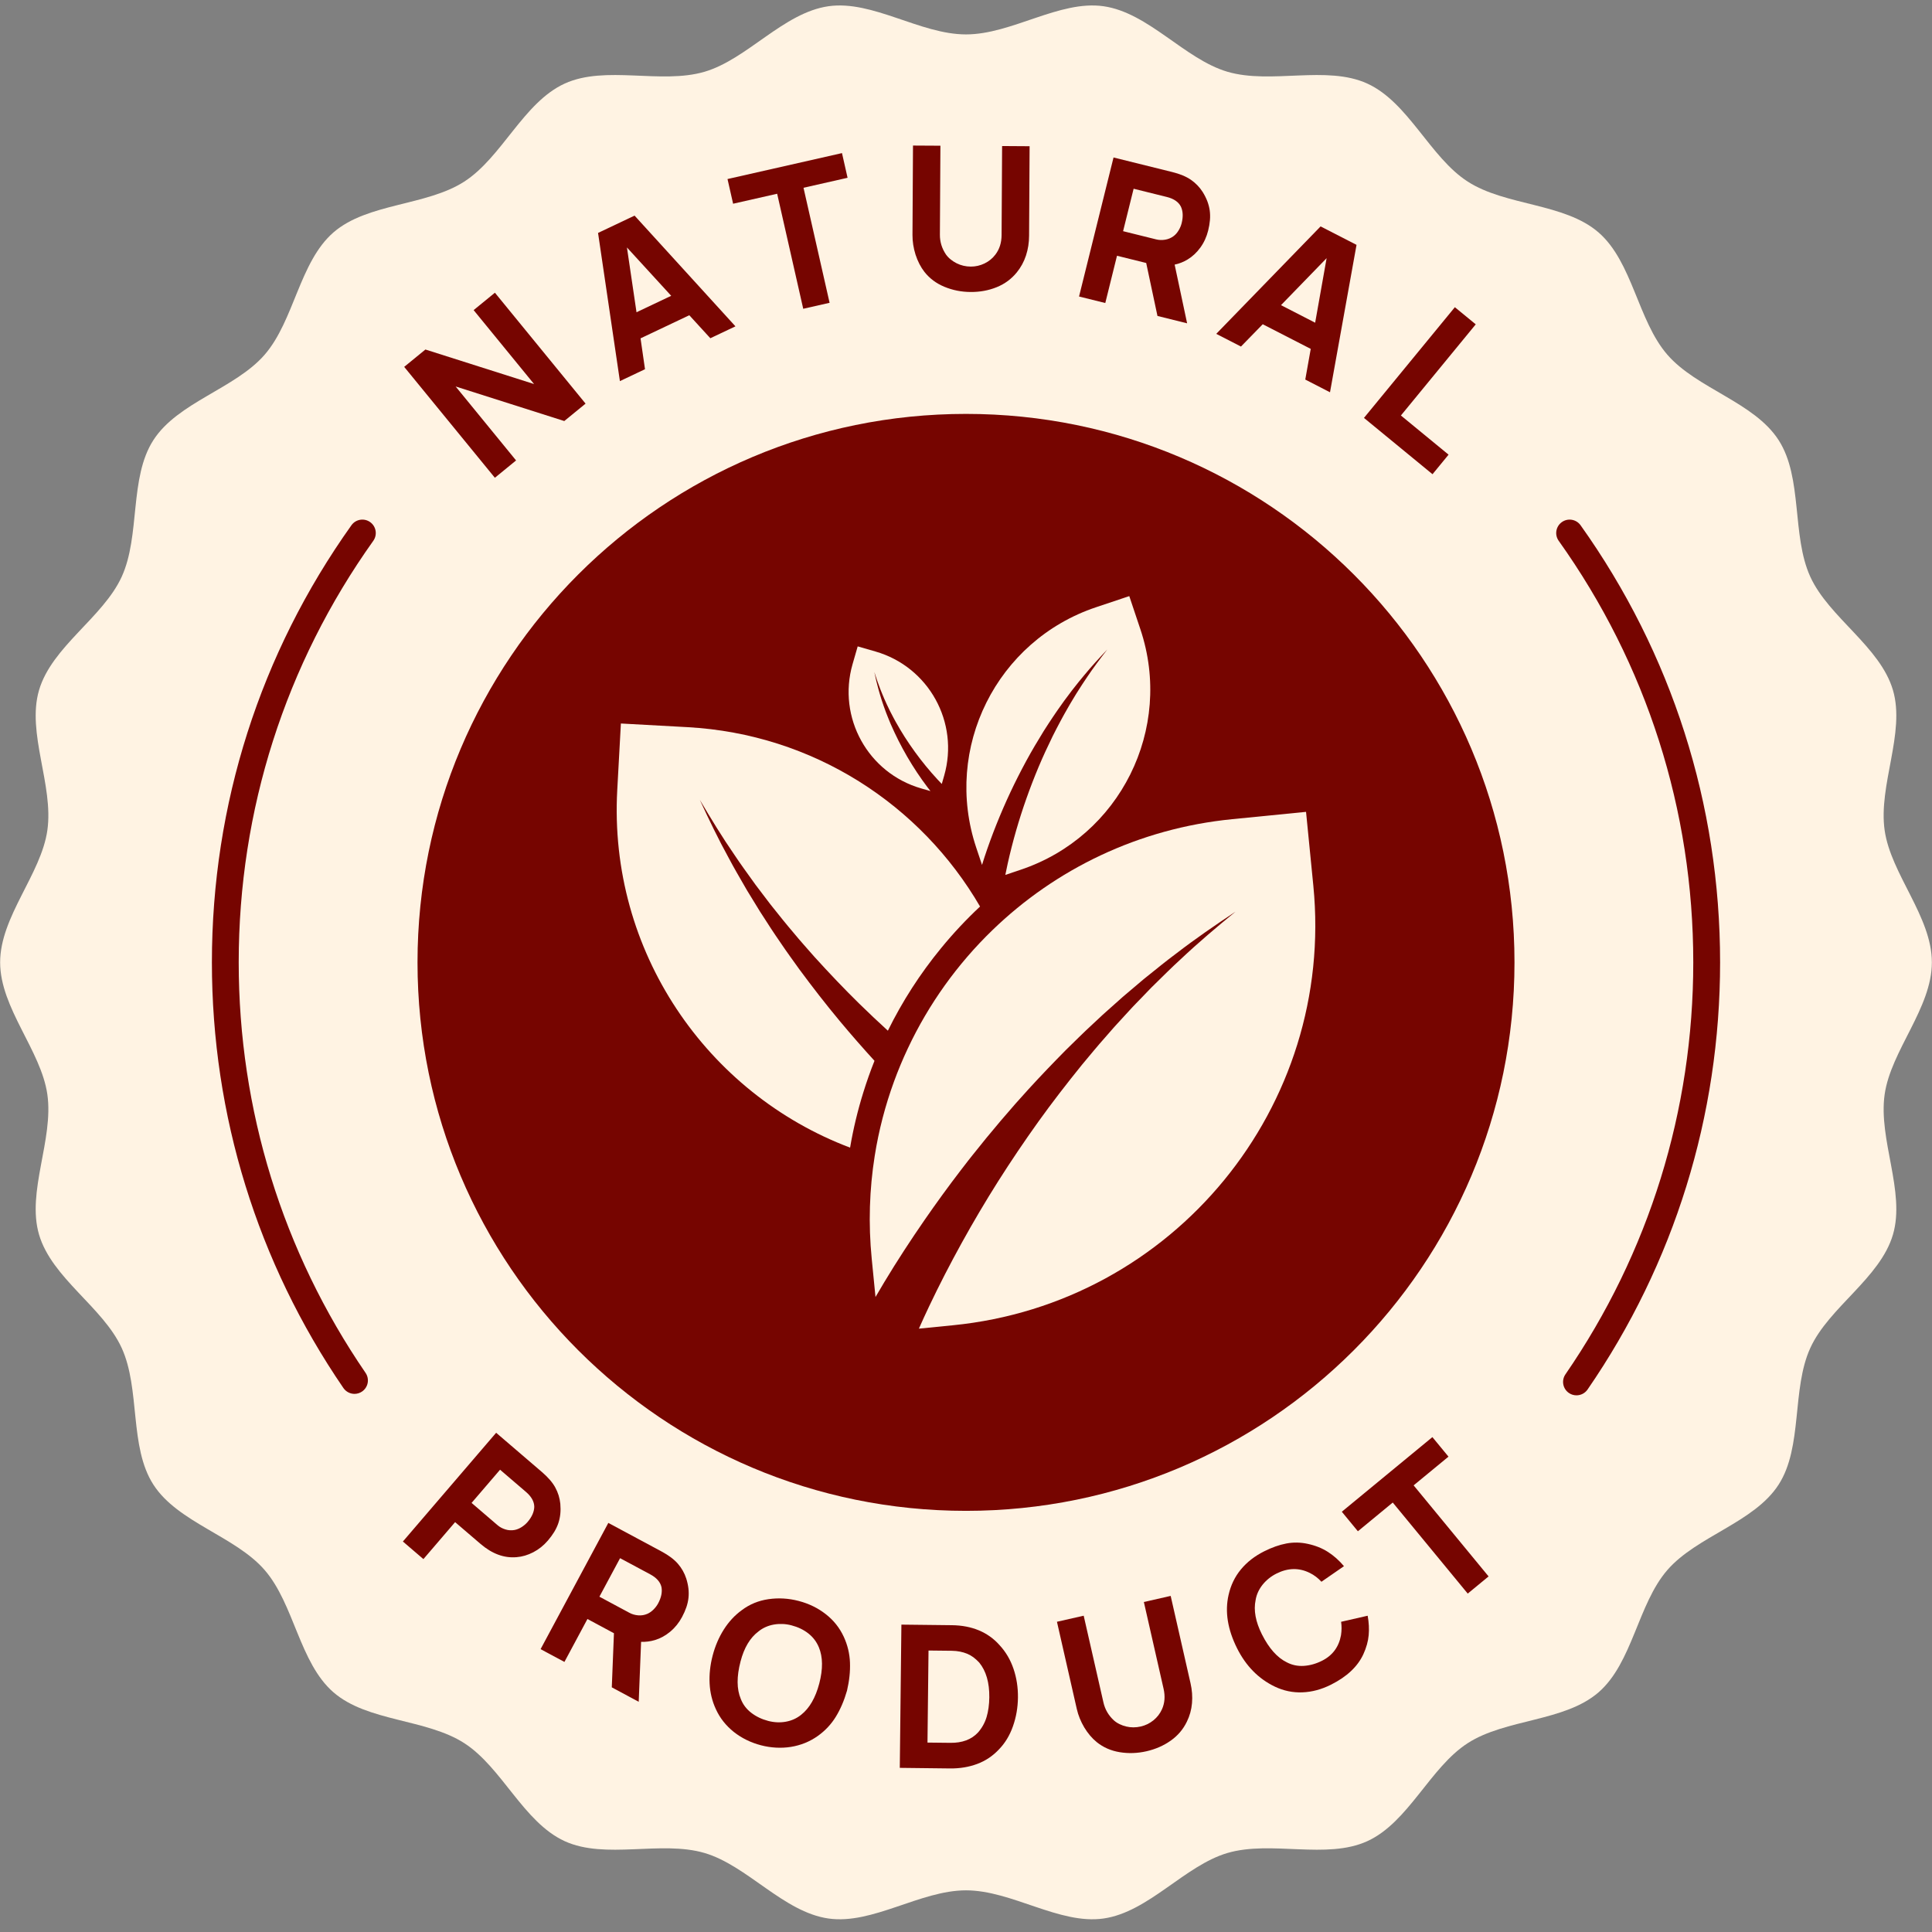
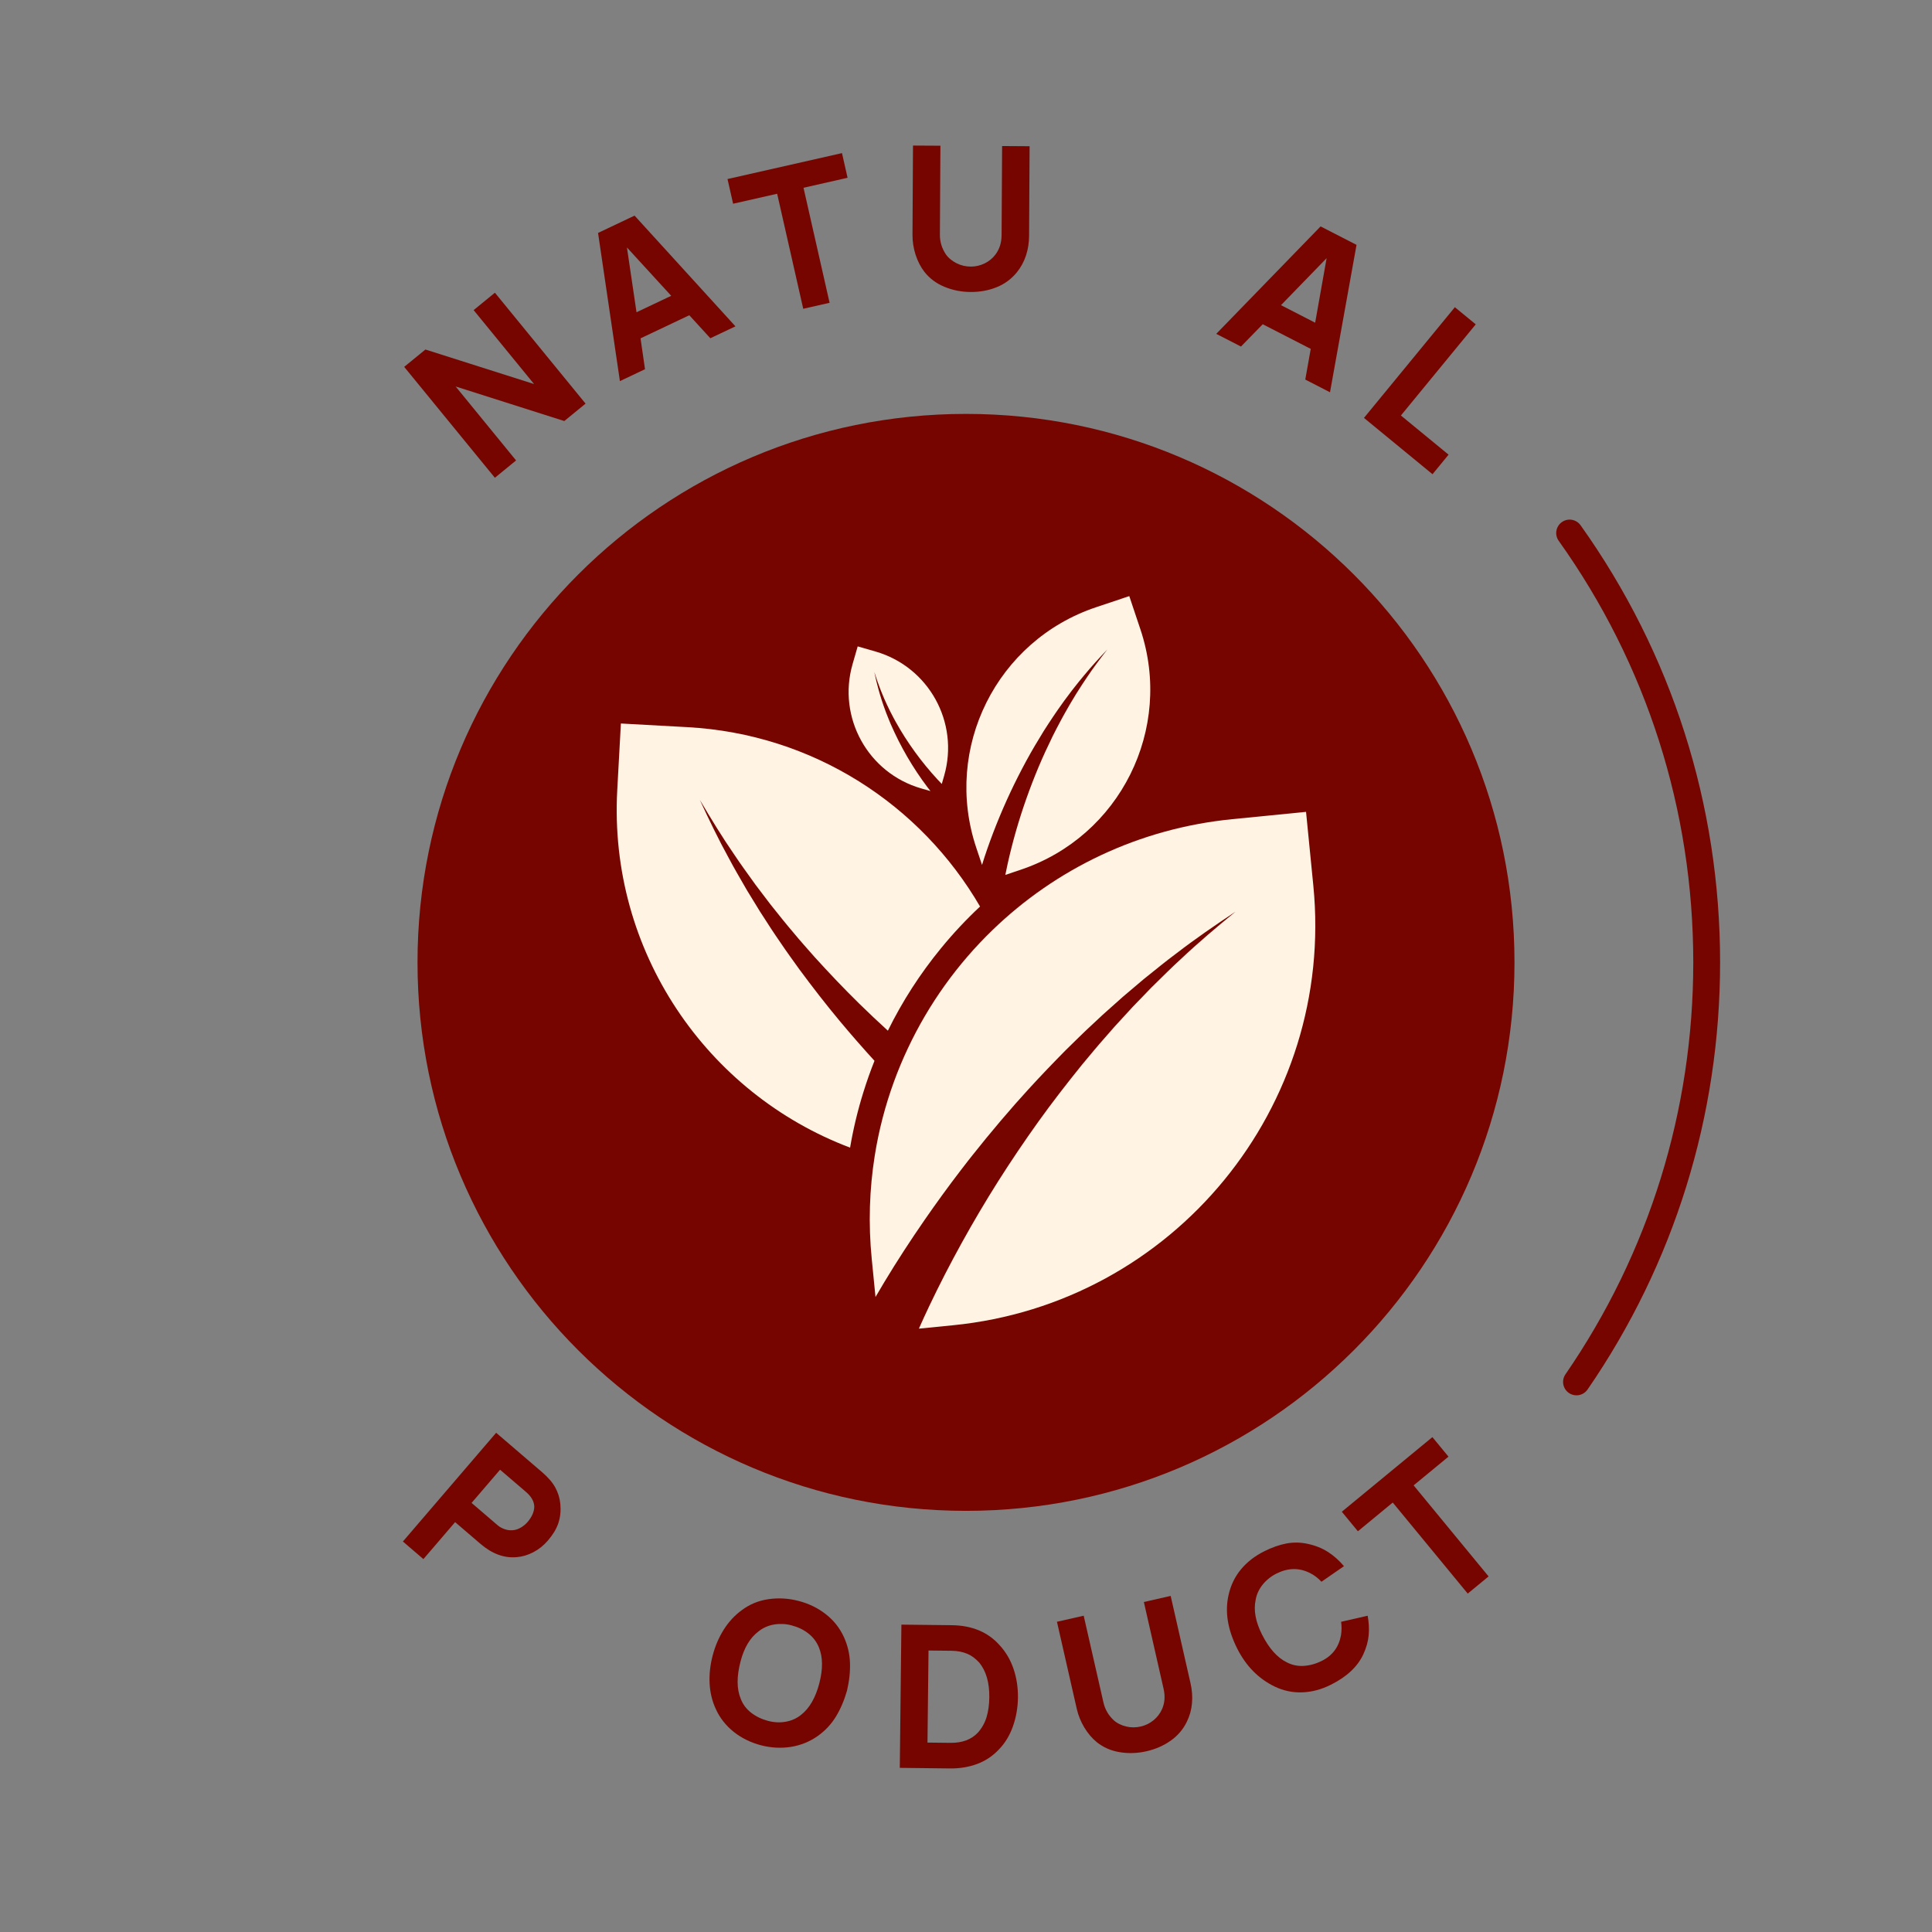
<svg xmlns="http://www.w3.org/2000/svg" version="1.0" preserveAspectRatio="xMidYMid meet" height="512" viewBox="0 0 384 384" zoomAndPan="magnify" width="512">
  <rect x="0" y="0" width="384" height="384" fill="#808080" stroke="none" />
-   <path fill-rule="nonzero" fill-opacity="1" d="M 383.973 191.277 C 383.973 200.375 375.832 208.789 374.586 217.539 C 373.309 226.508 378.738 236.863 376.242 245.379 C 373.703 254.039 363.52 259.816 359.816 267.914 C 356.07 276.098 358.352 287.574 353.516 295.078 C 348.656 302.629 337.258 305.305 331.395 312.062 C 325.523 318.832 324.488 330.492 317.719 336.367 C 310.957 342.227 299.273 341.602 291.723 346.465 C 284.219 351.297 279.953 362.203 271.766 365.945 C 263.672 369.648 252.641 365.754 243.977 368.293 C 235.465 370.789 228.289 380.043 219.324 381.32 C 210.57 382.566 201.094 375.719 192 375.719 C 182.906 375.719 173.43 382.566 164.676 381.32 C 155.711 380.043 148.535 370.789 140.023 368.293 C 131.359 365.754 120.328 369.648 112.234 365.945 C 104.047 362.199 99.781 351.297 92.277 346.465 C 84.727 341.602 73.043 342.227 66.281 336.363 C 59.512 330.492 58.477 318.832 52.605 312.062 C 46.742 305.305 35.344 302.629 30.484 295.078 C 25.648 287.574 27.93 276.098 24.184 267.914 C 20.48 259.816 10.297 254.039 7.758 245.379 C 5.262 236.863 10.691 226.508 9.414 217.539 C 8.168 208.789 0.027 200.375 0.027 191.277 C 0.027 182.184 8.168 173.77 9.414 165.02 C 10.691 156.051 5.262 145.695 7.758 137.18 C 10.297 128.52 20.48 122.742 24.184 114.645 C 27.93 106.461 25.648 94.984 30.484 87.48 C 35.344 79.93 46.742 77.254 52.605 70.496 C 58.477 63.727 59.512 52.066 66.281 46.191 C 73.043 40.332 84.727 40.957 92.277 36.094 C 99.781 31.262 104.047 20.355 112.234 16.613 C 120.328 12.91 131.359 16.805 140.023 14.266 C 148.535 11.77 155.711 2.516 164.676 1.238 C 173.43 -0.008 182.906 6.84 192 6.84 C 201.094 6.84 210.57 -0.008 219.324 1.238 C 228.289 2.516 235.465 11.77 243.977 14.266 C 252.641 16.805 263.672 12.91 271.766 16.613 C 279.953 20.359 284.219 31.262 291.723 36.094 C 299.273 40.957 310.957 40.332 317.719 46.195 C 324.488 52.066 325.523 63.727 331.395 70.496 C 337.258 77.254 348.656 79.93 353.516 87.48 C 358.352 94.984 356.07 106.461 359.816 114.645 C 363.52 122.742 373.703 128.52 376.242 137.18 C 378.738 145.695 373.309 156.051 374.586 165.02 C 375.832 173.77 383.973 182.184 383.973 191.277" fill="#fff3e3" />
  <path fill-rule="nonzero" fill-opacity="1" d="M 301.016 191.277 C 301.016 251.488 252.207 300.293 192 300.293 C 131.793 300.293 82.984 251.488 82.984 191.277 C 82.984 131.07 131.793 82.266 192 82.266 C 252.207 82.266 301.016 131.07 301.016 191.277" fill="#760500" />
  <path fill-rule="nonzero" fill-opacity="1" d="M 189.375 263.41 L 182.637 264.078 C 183.293 262.594 183.973 261.113 184.672 259.641 C 186.688 255.387 188.859 251.188 191.148 247.039 C 193.438 242.898 195.848 238.812 198.387 234.797 C 200.93 230.789 203.59 226.844 206.359 222.973 C 209.133 219.102 212.059 215.332 215.059 211.621 C 216.594 209.793 218.102 207.938 219.691 206.156 L 220.871 204.805 C 221.266 204.355 221.656 203.902 222.066 203.469 L 224.492 200.824 L 225.102 200.164 L 225.719 199.516 L 226.973 198.227 L 228.219 196.93 L 228.844 196.285 L 229.484 195.656 C 231.195 193.977 232.891 192.277 234.664 190.66 C 238.156 187.359 241.836 184.262 245.562 181.203 C 241.555 183.871 237.562 186.602 233.734 189.555 C 231.789 190.996 229.922 192.531 228.027 194.047 L 227.32 194.617 L 226.629 195.199 L 225.238 196.379 L 223.852 197.551 L 223.16 198.141 L 219.762 201.168 C 219.305 201.566 218.863 201.984 218.422 202.398 L 217.086 203.645 C 215.297 205.285 213.586 207.012 211.84 208.707 C 209.344 211.234 206.879 213.801 204.477 216.43 C 203.59 217.398 202.711 218.379 201.84 219.363 C 200.852 220.488 199.871 221.625 198.898 222.766 C 196.98 225.027 195.094 227.32 193.254 229.648 C 192.992 229.977 192.734 230.301 192.477 230.629 C 191.953 231.301 191.434 231.973 190.922 232.645 C 188.461 235.855 186.082 239.133 183.777 242.465 C 180.988 246.5 178.301 250.617 175.758 254.84 C 175.168 255.82 174.586 256.805 174.012 257.793 L 173.262 250.199 C 172.574 243.223 172.805 236.363 173.855 229.754 C 174.66 224.66 175.953 219.723 177.688 214.969 C 178.504 212.734 179.422 210.539 180.43 208.398 C 184.574 199.574 190.301 191.59 197.277 184.848 C 209.777 172.766 226.281 164.656 244.922 162.816 L 259.586 161.363 L 261.035 176.031 C 265.375 219.949 233.289 259.07 189.375 263.41" fill="#fff3e3" />
  <path fill-rule="nonzero" fill-opacity="1" d="M 145.996 169.941 C 143.543 166.391 141.297 162.699 139.09 158.969 C 140.91 162.895 142.785 166.812 144.887 170.617 C 145.898 172.539 147.004 174.41 148.09 176.297 L 148.5 177.008 L 148.926 177.699 L 149.777 179.09 L 150.633 180.484 L 151.059 181.184 L 151.504 181.867 L 153.277 184.613 C 153.574 185.074 153.879 185.523 154.188 185.977 L 155.109 187.324 C 156.324 189.141 157.621 190.898 158.887 192.676 C 161.488 196.191 164.168 199.656 166.977 203.02 C 169.195 205.676 171.473 208.285 173.812 210.844 C 172.992 212.898 172.254 214.988 171.594 217.117 C 170.465 220.734 169.59 224.398 168.961 228.102 C 140.461 217.336 120.926 189.055 122.684 157.016 L 123.406 143.801 L 136.621 144.527 C 161.691 145.898 183.051 159.977 194.793 180.18 C 192.051 182.742 189.469 185.496 187.059 188.438 C 182.879 193.531 179.34 199.027 176.473 204.859 C 174.551 203.109 172.66 201.32 170.797 199.5 C 167.746 196.508 164.797 193.398 161.914 190.223 C 160.504 188.609 159.059 187.02 157.699 185.363 L 156.66 184.129 C 156.312 183.715 155.969 183.309 155.637 182.883 L 153.621 180.367 L 153.117 179.734 L 152.633 179.098 L 151.652 177.809 L 150.676 176.523 L 150.191 175.883 L 149.719 175.227 C 148.465 173.477 147.188 171.738 145.996 169.941" fill="#fff3e3" />
  <path fill-rule="nonzero" fill-opacity="1" d="M 202.848 172.875 L 199.816 173.895 C 199.961 173.141 200.121 172.387 200.289 171.637 C 200.77 169.465 201.328 167.301 201.941 165.152 C 202.562 163.004 203.242 160.863 203.992 158.75 C 204.738 156.633 205.551 154.535 206.418 152.461 C 207.289 150.387 208.238 148.344 209.23 146.316 C 209.746 145.312 210.242 144.301 210.789 143.312 L 211.191 142.566 C 211.324 142.316 211.457 142.07 211.602 141.824 L 212.441 140.352 L 212.652 139.984 L 212.867 139.621 L 213.746 138.164 L 213.965 137.805 L 214.195 137.445 C 214.809 136.492 215.41 135.527 216.055 134.598 C 217.316 132.711 218.688 130.895 220.082 129.094 C 218.516 130.746 216.965 132.422 215.512 134.188 C 214.766 135.055 214.066 135.957 213.355 136.855 L 213.09 137.191 L 211.543 139.254 L 211.293 139.605 L 210.297 141.008 C 210.129 141.238 209.969 141.477 209.809 141.715 L 209.324 142.43 C 208.676 143.375 208.066 144.348 207.441 145.312 C 206.23 147.266 205.055 149.25 203.957 151.273 C 202.859 153.301 201.812 155.359 200.828 157.453 C 199.848 159.543 198.926 161.668 198.066 163.816 C 197.207 165.969 196.406 168.148 195.676 170.363 C 195.508 170.875 195.344 171.391 195.184 171.91 L 194.039 168.488 C 187.418 148.711 198.078 127.312 217.852 120.691 L 224.453 118.48 L 226.664 125.082 C 233.285 144.855 222.625 166.254 202.848 172.875" fill="#fff3e3" />
  <path fill-rule="nonzero" fill-opacity="1" d="M 187.656 154.188 L 187.188 155.816 C 186.902 155.523 186.625 155.23 186.348 154.934 C 185.547 154.07 184.773 153.18 184.023 152.266 C 183.273 151.352 182.547 150.414 181.852 149.453 C 181.156 148.492 180.488 147.512 179.844 146.512 C 179.203 145.512 178.598 144.484 178.016 143.445 C 177.734 142.922 177.441 142.398 177.176 141.867 L 176.969 141.469 C 176.902 141.332 176.836 141.203 176.77 141.066 L 176.383 140.258 L 176.285 140.059 L 176.191 139.852 L 176.008 139.445 L 175.824 139.035 L 175.73 138.828 L 175.645 138.621 C 175.414 138.07 175.176 137.52 174.965 136.961 C 174.523 135.844 174.141 134.703 173.777 133.559 C 174.023 134.734 174.289 135.914 174.621 137.074 C 174.777 137.66 174.961 138.234 175.137 138.812 L 175.203 139.031 L 175.418 139.676 L 175.566 140.105 L 175.637 140.32 L 175.715 140.531 L 176.023 141.387 C 176.074 141.531 176.129 141.672 176.184 141.812 L 176.352 142.238 C 176.566 142.805 176.809 143.359 177.039 143.922 C 177.527 145.035 178.039 146.141 178.59 147.227 C 179.141 148.312 179.723 149.383 180.336 150.441 C 180.953 151.496 181.602 152.535 182.277 153.555 C 182.957 154.574 183.664 155.574 184.41 156.555 C 184.582 156.781 184.754 157.012 184.934 157.234 L 183.102 156.707 C 172.512 153.656 166.402 142.598 169.453 132.008 L 170.473 128.473 L 174.008 129.492 C 184.598 132.543 190.707 143.602 187.656 154.188" fill="#fff3e3" />
  <path fill-rule="nonzero" fill-opacity="1" d="M 106.148 76.332 L 94.137 61.637 L 98.367 58.18 L 116.387 80.223 L 112.156 83.684 L 90.562 76.816 L 102.574 91.516 L 98.359 94.961 L 80.336 72.918 L 84.555 69.469 L 106.148 76.332" fill="#760500" />
  <path fill-rule="nonzero" fill-opacity="1" d="M 133.406 58.793 L 124.609 49.184 L 126.512 62.062 Z M 137.004 62.656 L 127.312 67.25 L 128.199 73.383 L 123.211 75.75 L 118.867 46.297 L 126.125 42.855 L 146.176 64.863 L 141.184 67.227 L 137.004 62.656" fill="#760500" />
  <path fill-rule="nonzero" fill-opacity="1" d="M 168.461 35.336 L 159.703 37.32 L 164.887 60.184 L 159.648 61.371 L 154.465 38.508 L 145.711 40.492 L 144.598 35.586 L 167.352 30.43 L 168.461 35.336" fill="#760500" />
  <path fill-rule="nonzero" fill-opacity="1" d="M 204.539 46.852 C 204.535 48.23 204.328 49.543 203.922 50.785 C 203.516 52.027 202.902 53.148 202.09 54.145 C 201.031 55.449 199.703 56.43 198.105 57.078 C 196.508 57.727 194.777 58.047 192.918 58.035 C 191.082 58.027 189.344 57.68 187.703 57 C 186.086 56.332 184.766 55.344 183.734 54.035 C 182.992 53.078 182.402 51.938 181.969 50.605 C 181.559 49.297 181.359 48 181.363 46.707 L 181.465 28.93 L 186.914 28.961 L 186.812 46.656 C 186.805 48.07 187.207 49.383 188.023 50.59 C 188.289 50.957 188.602 51.289 188.969 51.578 C 189.332 51.875 189.727 52.125 190.152 52.336 C 190.574 52.547 191.023 52.707 191.496 52.82 C 191.969 52.93 192.453 52.984 192.949 52.988 C 193.898 52.992 194.805 52.785 195.676 52.367 C 196.543 51.949 197.266 51.363 197.84 50.605 C 198.656 49.535 199.066 48.242 199.074 46.723 L 199.176 29.027 L 204.641 29.062 L 204.539 46.852" fill="#760500" />
-   <path fill-rule="nonzero" fill-opacity="1" d="M 223.223 45.949 L 229.82 47.586 C 230.387 47.727 230.98 47.742 231.605 47.637 C 232.23 47.531 232.797 47.285 233.297 46.902 C 233.668 46.617 233.992 46.238 234.27 45.773 C 234.547 45.309 234.746 44.836 234.863 44.359 C 235.184 43.07 235.133 41.965 234.707 41.055 C 234.23 40.129 233.301 39.492 231.914 39.148 L 225.316 37.512 Z M 227.816 52.27 L 222.012 50.832 L 219.684 60.227 L 214.469 58.934 L 221.324 31.301 L 232.984 34.191 C 234.535 34.574 235.773 35.094 236.707 35.738 C 237.652 36.395 238.438 37.207 239.055 38.18 C 239.43 38.781 239.727 39.383 239.961 39.98 C 240.188 40.578 240.348 41.184 240.438 41.797 C 240.523 42.414 240.543 43.055 240.488 43.719 C 240.434 44.383 240.316 45.086 240.133 45.82 C 239.82 47.086 239.301 48.215 238.578 49.211 C 237.855 50.203 237.012 50.992 236.047 51.574 C 235.234 52.066 234.375 52.406 233.469 52.594 L 235.949 64.262 L 230.055 62.797 L 227.816 52.27" fill="#760500" />
  <path fill-rule="nonzero" fill-opacity="1" d="M 261.398 64.141 L 263.676 51.312 L 254.609 60.652 Z M 260.52 69.344 L 250.977 64.445 L 246.652 68.879 L 241.738 66.355 L 262.477 45 L 269.621 48.668 L 264.348 77.969 L 259.434 75.441 L 260.52 69.344" fill="#760500" />
  <path fill-rule="nonzero" fill-opacity="1" d="M 293.316 64.465 L 278.441 82.582 L 287.914 90.367 L 284.723 94.254 L 271.098 83.062 L 289.164 61.059 L 293.316 64.465" fill="#760500" />
  <path fill-rule="nonzero" fill-opacity="1" d="M 104.848 302.52 C 105.711 301.512 106.16 300.504 106.191 299.496 C 106.18 298.457 105.633 297.469 104.551 296.539 L 99.391 292.117 L 93.73 298.715 L 98.891 303.141 C 99.332 303.52 99.855 303.801 100.461 303.988 C 101.07 304.176 101.684 304.207 102.301 304.09 C 102.762 304 103.219 303.809 103.68 303.52 C 104.137 303.227 104.523 302.895 104.848 302.52 Z M 102.664 309.5 C 100.191 309.715 97.809 308.836 95.504 306.859 L 90.457 302.535 L 84.156 309.883 L 80.078 306.387 L 98.613 284.773 L 107.734 292.594 C 108.941 293.633 109.82 294.648 110.363 295.648 C 110.914 296.656 111.25 297.734 111.367 298.883 C 111.43 299.59 111.43 300.258 111.367 300.898 C 111.301 301.531 111.172 302.148 110.977 302.734 C 110.777 303.328 110.504 303.906 110.16 304.477 C 109.812 305.047 109.391 305.617 108.898 306.195 C 108.047 307.184 107.078 307.961 105.988 308.523 C 104.895 309.09 103.789 309.414 102.664 309.5" fill="#760500" />
-   <path fill-rule="nonzero" fill-opacity="1" d="M 119.137 317.355 L 125.125 320.57 C 125.637 320.844 126.207 321.008 126.844 321.062 C 127.477 321.113 128.082 321.016 128.66 320.766 C 129.09 320.578 129.496 320.297 129.883 319.914 C 130.266 319.531 130.574 319.125 130.809 318.688 C 131.438 317.516 131.656 316.438 131.473 315.445 C 131.238 314.43 130.496 313.586 129.234 312.91 L 123.246 309.699 Z M 122.027 324.617 L 116.758 321.789 L 112.184 330.32 L 107.445 327.781 L 120.91 302.691 L 131.496 308.371 C 132.902 309.129 133.977 309.934 134.723 310.793 C 135.477 311.656 136.039 312.641 136.395 313.738 C 136.609 314.41 136.75 315.066 136.828 315.703 C 136.902 316.34 136.906 316.965 136.84 317.586 C 136.773 318.203 136.633 318.824 136.418 319.457 C 136.199 320.09 135.914 320.738 135.555 321.406 C 134.938 322.555 134.156 323.523 133.211 324.309 C 132.266 325.094 131.254 325.648 130.176 325.973 C 129.266 326.246 128.348 326.363 127.422 326.328 L 126.949 338.246 L 121.598 335.371 L 122.027 324.617" fill="#760500" />
  <path fill-rule="nonzero" fill-opacity="1" d="M 159.25 340.816 C 160.898 339.508 162.094 337.434 162.84 334.594 C 163.586 331.73 163.559 329.336 162.754 327.41 C 162.297 326.312 161.598 325.391 160.66 324.656 C 159.719 323.918 158.609 323.387 157.324 323.051 C 156.734 322.895 156.141 322.805 155.547 322.781 C 154.953 322.758 154.371 322.793 153.801 322.895 C 153.234 322.992 152.688 323.16 152.172 323.391 C 151.652 323.621 151.176 323.914 150.742 324.27 C 149.086 325.512 147.902 327.492 147.191 330.211 C 146.398 333.234 146.414 335.723 147.238 337.676 C 147.66 338.77 148.352 339.684 149.316 340.43 C 150.277 341.172 151.402 341.711 152.688 342.047 C 153.875 342.355 155.043 342.41 156.188 342.203 C 157.332 342 158.355 341.539 159.25 340.816 Z M 142.289 339.719 C 141.551 338.141 141.137 336.441 141.043 334.625 C 140.949 332.809 141.148 330.953 141.645 329.055 C 142.137 327.168 142.875 325.449 143.855 323.895 C 144.84 322.34 146.031 321.051 147.438 320.031 C 148.984 318.867 150.75 318.137 152.738 317.848 C 154.734 317.559 156.738 317.676 158.746 318.203 C 160.789 318.734 162.594 319.621 164.156 320.852 C 165.699 322.055 166.883 323.547 167.711 325.332 C 168.461 326.969 168.871 328.668 168.938 330.43 C 169.008 332.195 168.809 334.062 168.348 336.035 C 167.777 338.016 167.031 339.75 166.113 341.238 C 165.195 342.727 164.012 343.984 162.566 345.02 C 161.758 345.594 160.906 346.062 160 346.43 C 159.094 346.793 158.16 347.055 157.195 347.207 C 156.234 347.359 155.25 347.41 154.242 347.355 C 153.238 347.301 152.238 347.145 151.246 346.887 C 149.227 346.359 147.43 345.477 145.855 344.242 C 144.277 342.98 143.086 341.469 142.289 339.719" fill="#760500" />
  <path fill-rule="nonzero" fill-opacity="1" d="M 194.367 344.367 C 195.176 343.453 195.75 342.418 196.094 341.273 C 196.434 340.125 196.613 338.82 196.633 337.359 C 196.664 334.426 195.996 332.117 194.621 330.438 C 194.246 330.039 193.863 329.695 193.477 329.402 C 193.086 329.113 192.672 328.879 192.23 328.695 C 191.789 328.512 191.316 328.371 190.812 328.27 C 190.305 328.168 189.75 328.113 189.145 328.105 L 184.551 328.055 L 184.344 346.352 L 188.898 346.402 C 191.238 346.43 193.062 345.754 194.367 344.367 Z M 198.648 326.961 C 199.898 328.305 200.828 329.879 201.441 331.684 C 202.055 333.484 202.348 335.395 202.324 337.406 C 202.301 339.395 201.973 341.293 201.332 343.109 C 200.691 344.934 199.754 346.477 198.527 347.727 C 197.32 349.016 195.891 349.973 194.234 350.594 C 192.574 351.215 190.777 351.512 188.84 351.492 L 178.84 351.375 L 179.16 322.906 L 189.199 323.02 C 191.188 323.043 192.973 323.387 194.562 324.047 C 196.148 324.711 197.512 325.684 198.648 326.961" fill="#760500" />
  <path fill-rule="nonzero" fill-opacity="1" d="M 236.625 334.551 C 236.934 335.895 237.031 337.215 236.918 338.52 C 236.805 339.824 236.465 341.051 235.895 342.203 C 235.164 343.719 234.094 344.977 232.684 345.969 C 231.273 346.965 229.664 347.668 227.852 348.082 C 226.062 348.488 224.289 348.547 222.535 348.258 C 220.812 347.973 219.297 347.312 217.996 346.27 C 217.059 345.512 216.227 344.531 215.5 343.332 C 214.805 342.156 214.309 340.934 214.023 339.676 L 210.078 322.34 L 215.391 321.133 L 219.32 338.387 C 219.633 339.766 220.324 340.953 221.395 341.941 C 221.734 342.242 222.113 342.492 222.535 342.691 C 222.957 342.895 223.398 343.051 223.859 343.16 C 224.32 343.27 224.793 343.324 225.281 343.324 C 225.766 343.32 226.25 343.27 226.73 343.156 C 227.656 342.945 228.492 342.539 229.246 341.934 C 229.996 341.328 230.562 340.594 230.953 339.727 C 231.504 338.5 231.609 337.145 231.273 335.668 L 227.352 318.41 L 232.68 317.199 L 236.625 334.551" fill="#760500" />
  <path fill-rule="nonzero" fill-opacity="1" d="M 271.836 321.137 C 272.078 322.5 272.148 323.793 272.035 325.008 C 271.926 326.227 271.574 327.484 270.98 328.785 C 269.848 331.238 267.711 333.254 264.566 334.832 C 262.668 335.789 260.762 336.297 258.848 336.367 C 256.934 336.438 255.113 336.055 253.379 335.227 C 250.152 333.676 247.652 331.145 245.887 327.629 C 243.996 323.859 243.43 320.32 244.188 317.008 C 244.621 315.082 245.438 313.387 246.641 311.934 C 247.844 310.48 249.383 309.281 251.258 308.34 C 252.797 307.566 254.27 307.047 255.672 306.781 C 257.074 306.516 258.492 306.539 259.926 306.855 C 261.445 307.18 262.789 307.719 263.949 308.465 C 265.113 309.215 266.172 310.156 267.125 311.289 L 262.645 314.387 C 261.953 313.629 261.176 313.043 260.316 312.625 C 258.188 311.57 255.98 311.617 253.695 312.766 C 253.152 313.039 252.648 313.363 252.188 313.734 C 251.723 314.109 251.312 314.523 250.949 314.973 C 250.59 315.426 250.289 315.906 250.051 316.422 C 249.816 316.938 249.652 317.473 249.562 318.027 C 249.137 320.055 249.555 322.324 250.812 324.832 C 252.219 327.629 253.875 329.484 255.781 330.41 C 256.82 330.953 257.945 331.184 259.156 331.105 C 260.371 331.023 261.57 330.688 262.758 330.09 C 264.852 329.039 266.109 327.348 266.535 325.008 C 266.676 324.074 266.684 323.188 266.555 322.344 L 271.836 321.137" fill="#760500" />
  <path fill-rule="nonzero" fill-opacity="1" d="M 287.898 289.52 L 280.969 295.227 L 295.867 313.324 L 291.723 316.738 L 276.82 298.641 L 269.891 304.352 L 266.695 300.469 L 284.699 285.637 L 287.898 289.52" fill="#760500" />
-   <path fill-rule="nonzero" fill-opacity="1" d="M 70.461 277.043 C 69.609 277.043 68.777 276.633 68.258 275.883 C 51.156 250.914 42.117 221.66 42.117 191.277 C 42.117 159.906 51.707 129.863 69.852 104.395 C 70.707 103.195 72.371 102.918 73.57 103.773 C 74.77 104.629 75.047 106.289 74.195 107.492 C 56.695 132.047 47.445 161.02 47.445 191.277 C 47.445 220.578 56.164 248.789 72.656 272.867 C 73.488 274.082 73.18 275.742 71.965 276.574 C 71.504 276.891 70.98 277.043 70.461 277.043" fill="#760500" />
  <path fill-rule="nonzero" fill-opacity="1" d="M 313.34 277.332 C 312.816 277.332 312.289 277.184 311.828 276.863 C 310.617 276.027 310.309 274.371 311.145 273.156 C 327.766 249.016 336.551 220.703 336.551 191.277 C 336.551 161.02 327.305 132.047 309.805 107.492 C 308.949 106.289 309.23 104.629 310.43 103.773 C 311.629 102.918 313.293 103.199 314.148 104.395 C 332.293 129.863 341.883 159.906 341.883 191.277 C 341.883 221.789 332.773 251.145 315.539 276.18 C 315.02 276.93 314.184 277.332 313.34 277.332" fill="#760500" />
</svg>